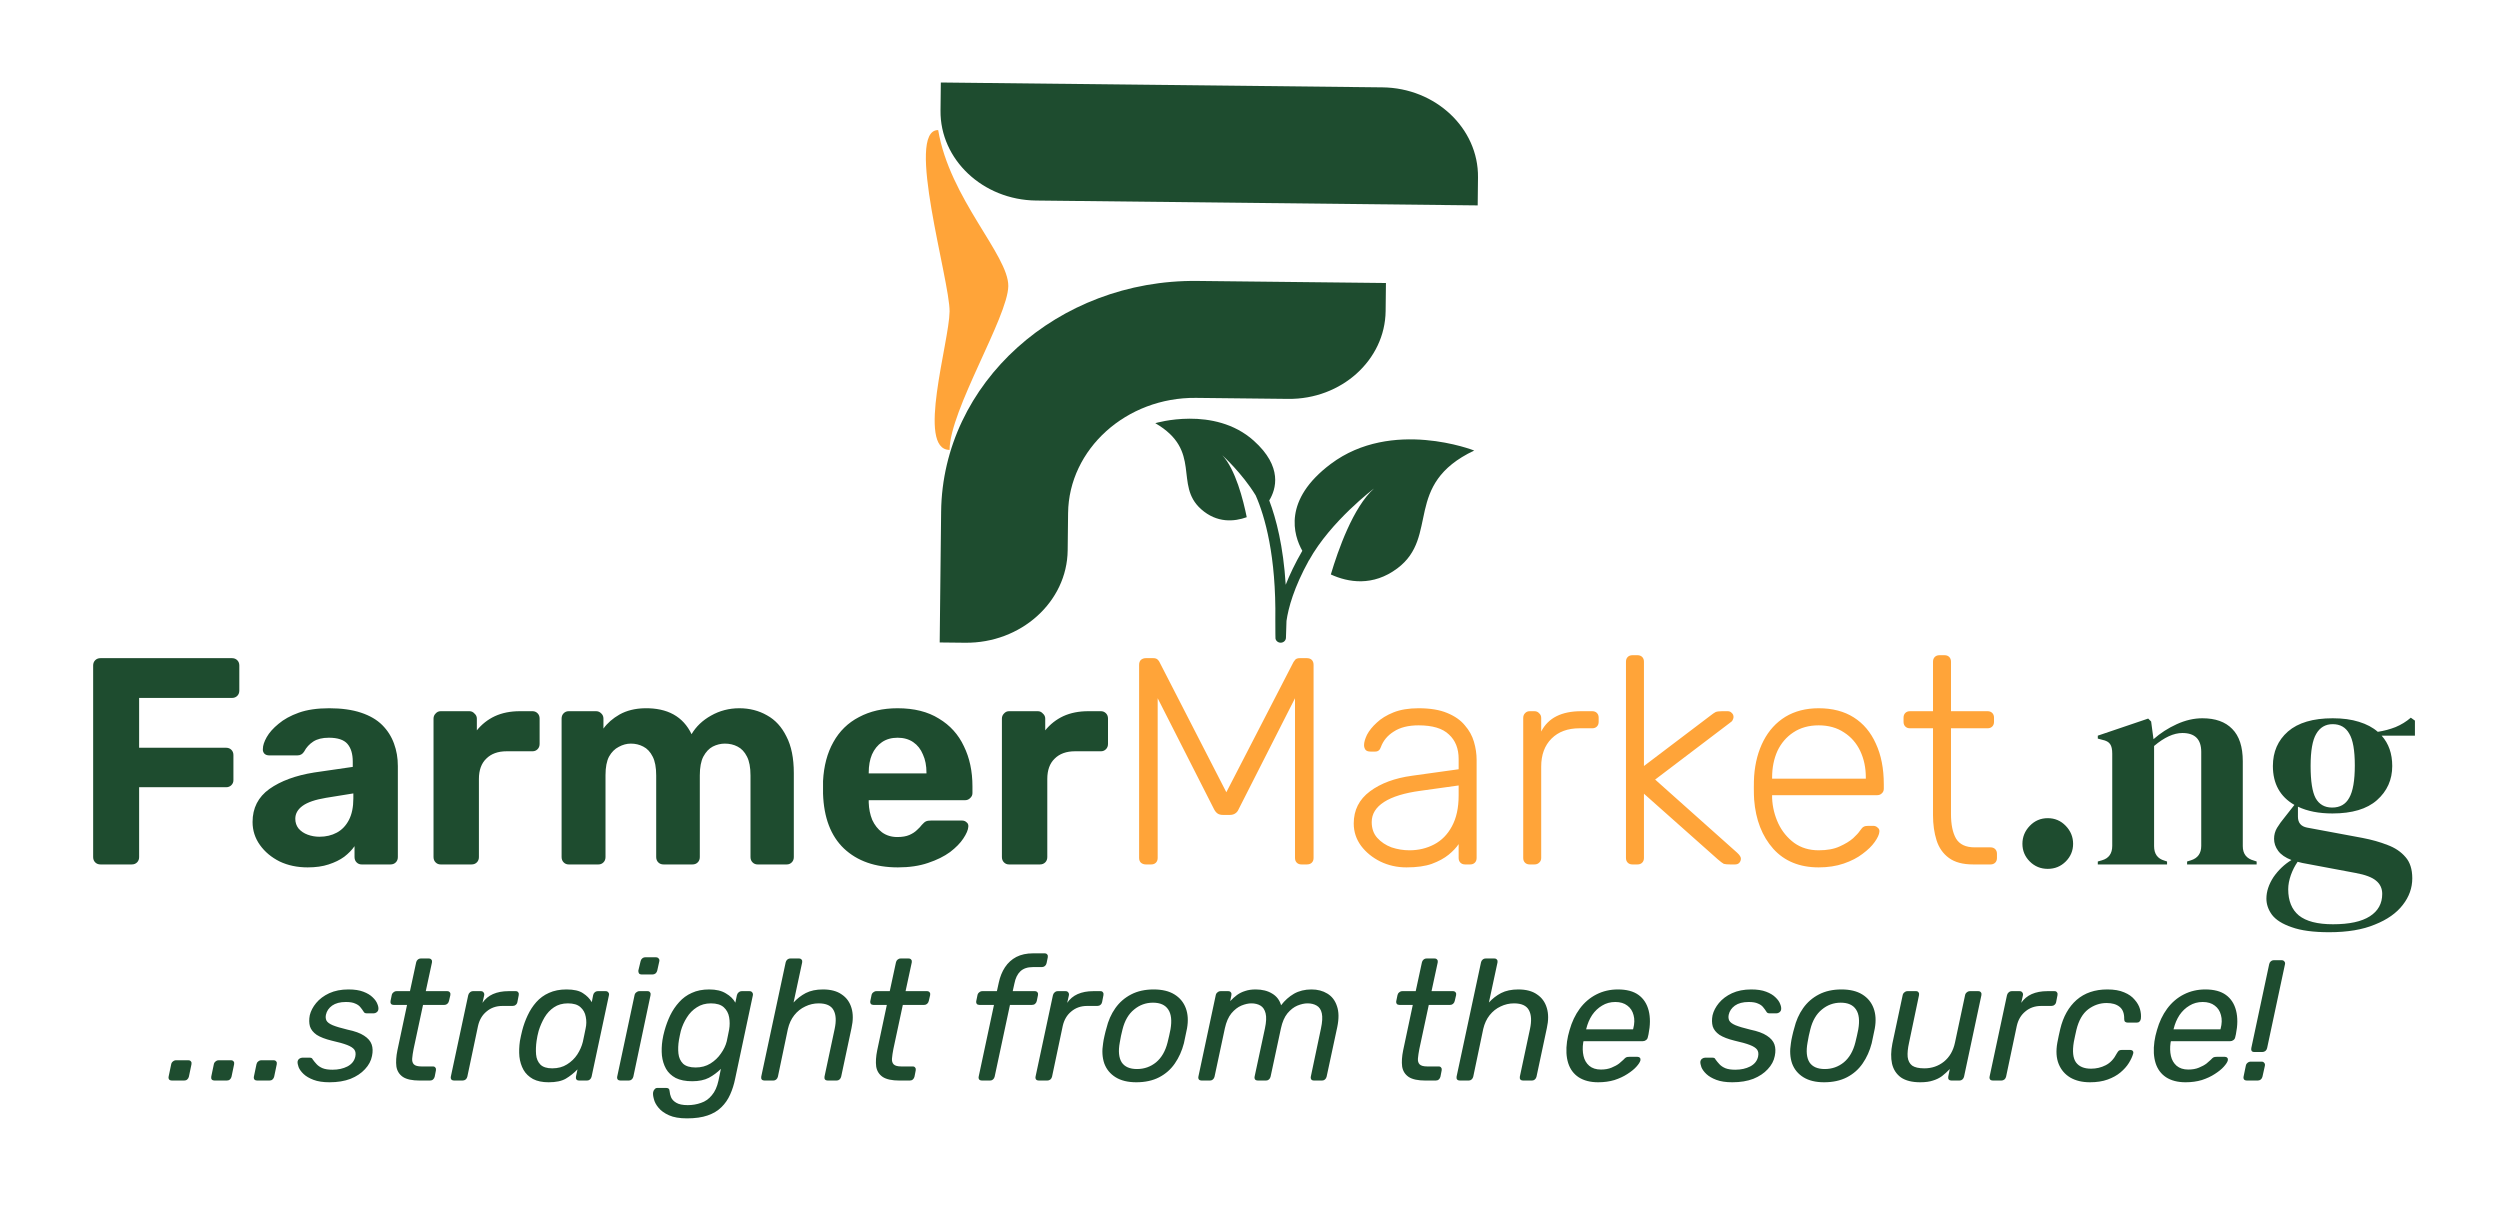
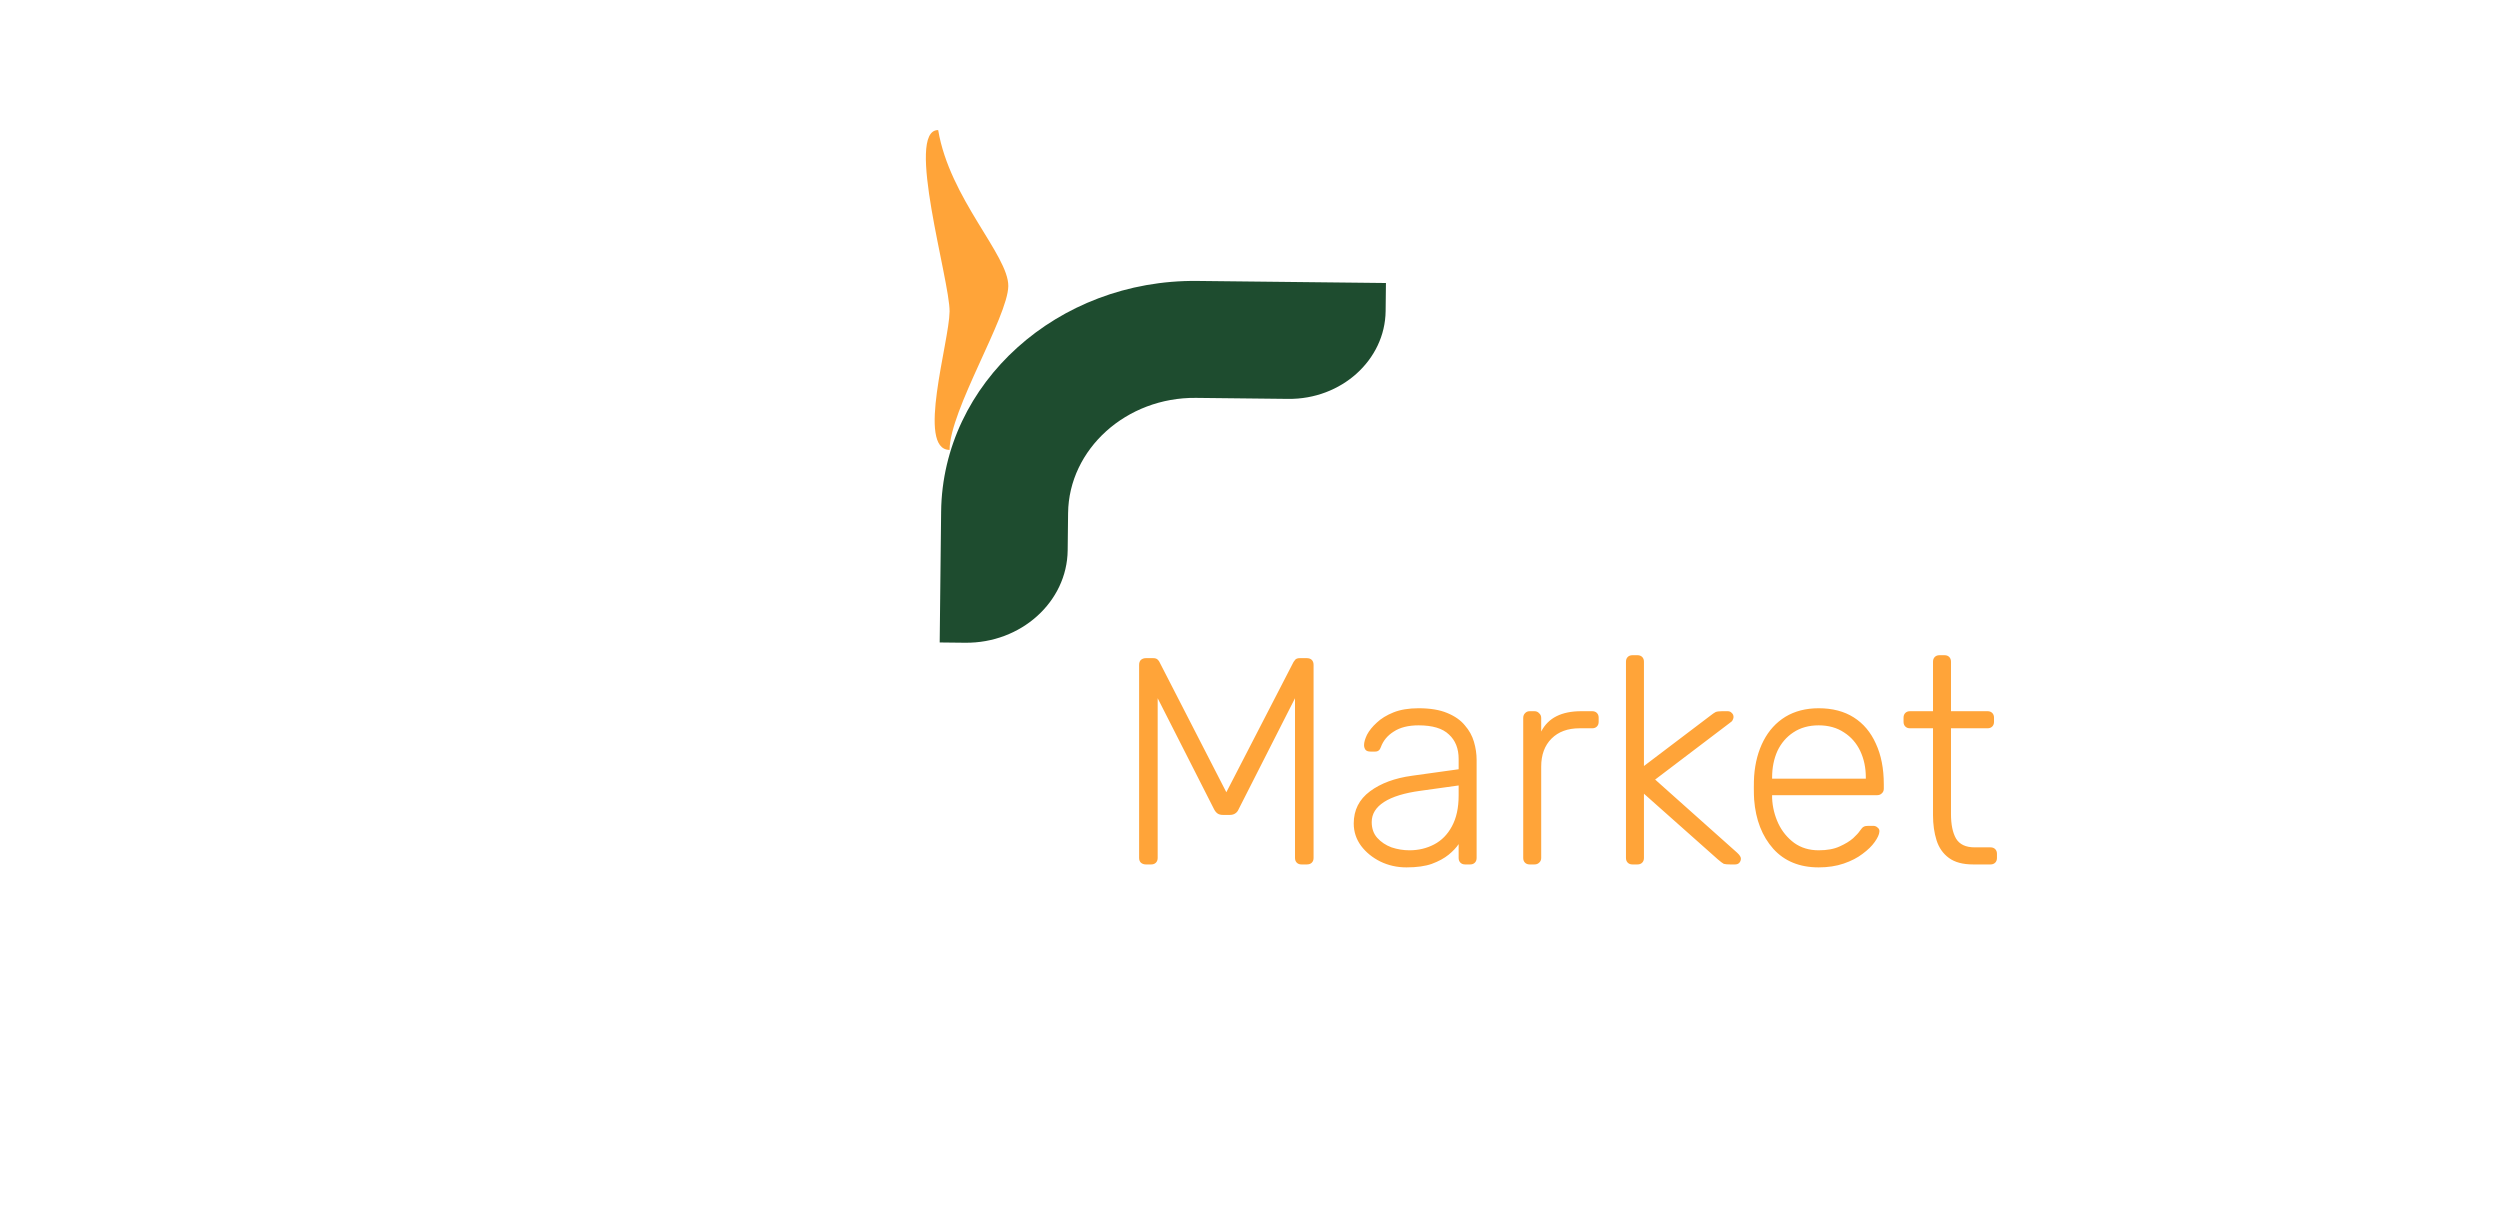
<svg xmlns="http://www.w3.org/2000/svg" width="509" height="246" viewBox="0 0 509 246" fill="none">
  <path d="M193.335 91.606C193.335 83.577 205.22 64.504 205.289 58.242C205.358 51.98 193.335 40.4 191.015 26.483C184.21 26.409 193.404 57.148 193.335 63.416C193.266 69.684 186.536 91.531 193.335 91.606Z" fill="#FFA439" />
  <path d="M282.114 63.334L282.177 57.621L243.762 57.199C229.555 57.042 216.582 62.244 207.136 70.755C197.69 79.265 191.758 91.098 191.614 104.184L191.321 130.805L196.492 130.862C207.884 130.988 217.264 122.531 217.379 112.043L217.463 104.469C217.534 97.953 220.507 92.049 225.226 87.79C229.952 83.532 236.426 80.931 243.5 81.009L262.268 81.215C273.089 81.335 282.004 73.301 282.114 63.334Z" fill="#1E4C2F" />
-   <path d="M191.552 16.797L191.489 22.515C191.379 32.483 200.116 40.71 210.937 40.829L300.858 41.819L300.921 36.1C301.031 26.139 292.294 17.905 281.473 17.786L191.552 16.797Z" fill="#1E4C2F" />
-   <path d="M270.952 94.451C261.145 101.805 263.355 108.938 265.151 112.141C263.67 114.707 262.573 117.019 261.77 119.057C261.281 111.196 259.83 105.617 258.417 101.894C259.807 99.611 261.207 95.038 255.257 89.719C247.225 82.54 235.218 86.158 235.218 86.158C244.889 91.788 238.958 98.675 244.534 103.658C247.761 106.543 251.298 106.215 253.835 105.302C253.131 101.808 251.551 95.545 248.858 92.688C248.858 92.688 252.867 96.296 255.657 100.862C257.538 105.116 259.847 113.205 259.657 126.299C259.673 128.725 259.665 129.873 259.687 129.998C259.774 130.494 260.224 130.854 260.744 130.854C260.767 130.854 260.789 130.854 260.81 130.852C261.359 130.821 261.794 130.4 261.818 129.875C261.875 128.686 261.912 127.535 261.93 126.419C262.306 123.8 263.424 119.63 266.51 114.056C266.516 114.062 266.517 114.064 266.524 114.07C270.917 106.117 279.741 99.468 279.741 99.468C275.506 103.244 272.424 112.038 270.958 116.962C274.478 118.573 279.505 119.463 284.509 115.712C293.154 109.23 285.55 98.65 300.151 91.728C300.149 91.729 283.407 85.113 270.952 94.451Z" fill="#1E4C2F" />
-   <path d="M20.465 176C20.025 176 19.665 175.86 19.385 175.58C19.105 175.3 18.965 174.94 18.965 174.5L18.965 135.5C18.965 135.06 19.105 134.7 19.385 134.42C19.665 134.14 20.025 134 20.465 134H47.225C47.665 134 48.025 134.14 48.305 134.42C48.585 134.7 48.725 135.06 48.725 135.5V140.6C48.725 141.04 48.585 141.4 48.305 141.68C48.025 141.96 47.665 142.1 47.225 142.1H28.325L28.325 152.24H46.025C46.465 152.24 46.825 152.38 47.105 152.66C47.385 152.94 47.525 153.3 47.525 153.74V158.84C47.525 159.24 47.385 159.58 47.105 159.86C46.825 160.14 46.465 160.28 46.025 160.28H28.325V174.5C28.325 174.94 28.185 175.3 27.905 175.58C27.625 175.86 27.265 176 26.825 176H20.465ZM62.642 176.6C60.522 176.6 58.622 176.2 56.942 175.4C55.262 174.56 53.922 173.44 52.922 172.04C51.922 170.64 51.422 169.08 51.422 167.36C51.422 164.52 52.562 162.28 54.842 160.64C57.162 159 60.202 157.88 63.962 157.28L71.822 156.14V155.06C71.822 153.5 71.462 152.3 70.742 151.46C70.022 150.62 68.762 150.2 66.962 150.2C65.642 150.2 64.582 150.46 63.782 150.98C62.982 151.5 62.362 152.18 61.922 153.02C61.602 153.54 61.142 153.8 60.542 153.8H54.842C54.402 153.8 54.062 153.68 53.822 153.44C53.582 153.16 53.482 152.84 53.522 152.48C53.522 151.8 53.782 151 54.302 150.08C54.822 149.16 55.622 148.26 56.702 147.38C57.782 146.46 59.162 145.7 60.842 145.1C62.522 144.5 64.582 144.2 67.022 144.2C69.542 144.2 71.702 144.5 73.502 145.1C75.302 145.7 76.742 146.54 77.822 147.62C78.902 148.7 79.702 149.96 80.222 151.4C80.742 152.8 81.002 154.32 81.002 155.96V174.5C81.002 174.94 80.862 175.3 80.582 175.58C80.302 175.86 79.942 176 79.502 176H73.622C73.222 176 72.882 175.86 72.602 175.58C72.322 175.3 72.182 174.94 72.182 174.5V172.28C71.662 173.04 70.962 173.76 70.082 174.44C69.202 175.08 68.142 175.6 66.902 176C65.702 176.4 64.282 176.6 62.642 176.6ZM65.042 170.36C66.362 170.36 67.542 170.08 68.582 169.52C69.622 168.96 70.442 168.1 71.042 166.94C71.642 165.78 71.942 164.32 71.942 162.56V161.54L66.362 162.44C64.202 162.8 62.622 163.34 61.622 164.06C60.622 164.78 60.122 165.66 60.122 166.7C60.122 167.46 60.342 168.12 60.782 168.68C61.262 169.24 61.882 169.66 62.642 169.94C63.402 170.22 64.202 170.36 65.042 170.36ZM89.706 176C89.306 176 88.966 175.86 88.686 175.58C88.406 175.3 88.266 174.94 88.266 174.5V146.3C88.266 145.9 88.406 145.56 88.686 145.28C88.966 144.96 89.306 144.8 89.706 144.8H95.586C95.986 144.8 96.326 144.96 96.606 145.28C96.926 145.56 97.086 145.9 97.086 146.3V148.7C98.086 147.46 99.306 146.5 100.746 145.82C102.226 145.14 103.926 144.8 105.846 144.8H108.426C108.826 144.8 109.166 144.94 109.446 145.22C109.726 145.5 109.866 145.86 109.866 146.3V151.46C109.866 151.9 109.726 152.26 109.446 152.54C109.166 152.82 108.826 152.96 108.426 152.96H103.146C101.386 152.96 100.006 153.46 99.006 154.46C98.006 155.42 97.506 156.8 97.506 158.6V174.5C97.506 174.94 97.366 175.3 97.086 175.58C96.806 175.86 96.446 176 96.006 176H89.706ZM115.781 176C115.381 176 115.041 175.86 114.761 175.58C114.481 175.3 114.341 174.94 114.341 174.5V146.3C114.341 145.86 114.481 145.5 114.761 145.22C115.041 144.94 115.381 144.8 115.781 144.8H121.361C121.761 144.8 122.101 144.94 122.381 145.22C122.701 145.5 122.861 145.86 122.861 146.3V148.34C123.661 147.22 124.761 146.26 126.161 145.46C127.601 144.66 129.301 144.24 131.261 144.2C135.901 144.12 139.081 145.88 140.801 149.48C141.721 147.92 143.041 146.66 144.761 145.7C146.521 144.7 148.441 144.2 150.521 144.2C152.601 144.2 154.481 144.68 156.161 145.64C157.841 146.56 159.161 148 160.121 149.96C161.121 151.88 161.621 154.36 161.621 157.4V174.5C161.621 174.94 161.481 175.3 161.201 175.58C160.921 175.86 160.581 176 160.181 176H154.241C153.841 176 153.501 175.86 153.221 175.58C152.941 175.3 152.801 174.94 152.801 174.5V157.88C152.801 156.24 152.561 154.96 152.081 154.04C151.601 153.08 150.961 152.4 150.161 152C149.401 151.6 148.541 151.4 147.581 151.4C146.741 151.4 145.921 151.6 145.121 152C144.361 152.4 143.721 153.08 143.201 154.04C142.721 154.96 142.481 156.24 142.481 157.88V174.5C142.481 174.94 142.341 175.3 142.061 175.58C141.781 175.86 141.421 176 140.981 176H135.101C134.661 176 134.301 175.86 134.021 175.58C133.741 175.3 133.601 174.94 133.601 174.5V157.88C133.601 156.24 133.361 154.96 132.881 154.04C132.401 153.08 131.761 152.4 130.961 152C130.201 151.6 129.361 151.4 128.441 151.4C127.601 151.4 126.781 151.62 125.981 152.06C125.181 152.46 124.521 153.12 124.001 154.04C123.521 154.96 123.281 156.22 123.281 157.82V174.5C123.281 174.94 123.141 175.3 122.861 175.58C122.581 175.86 122.241 176 121.841 176H115.781ZM182.811 176.6C178.211 176.6 174.551 175.32 171.831 172.76C169.151 170.2 167.731 166.48 167.571 161.6C167.571 161.28 167.571 160.86 167.571 160.34C167.571 159.78 167.571 159.34 167.571 159.02C167.731 155.94 168.431 153.3 169.671 151.1C170.911 148.86 172.651 147.16 174.891 146C177.131 144.8 179.751 144.2 182.751 144.2C186.111 144.2 188.911 144.9 191.151 146.3C193.431 147.66 195.131 149.54 196.251 151.94C197.411 154.3 197.991 157.02 197.991 160.1V161.48C197.991 161.88 197.831 162.22 197.511 162.5C197.231 162.78 196.891 162.92 196.491 162.92H176.871C176.871 162.96 176.871 163.04 176.871 163.16C176.871 163.24 176.871 163.32 176.871 163.4C176.911 164.68 177.151 165.86 177.591 166.94C178.071 167.98 178.731 168.82 179.571 169.46C180.451 170.1 181.491 170.42 182.691 170.42C183.691 170.42 184.511 170.28 185.151 170C185.791 169.72 186.311 169.38 186.711 168.98C187.151 168.58 187.471 168.24 187.671 167.96C188.031 167.56 188.311 167.32 188.511 167.24C188.751 167.12 189.111 167.06 189.591 167.06H195.831C196.231 167.06 196.551 167.18 196.791 167.42C197.071 167.62 197.191 167.92 197.151 168.32C197.111 168.96 196.771 169.76 196.131 170.72C195.531 171.64 194.631 172.56 193.431 173.48C192.231 174.36 190.731 175.1 188.931 175.7C187.171 176.3 185.131 176.6 182.811 176.6ZM176.871 157.46H188.631V157.34C188.631 155.9 188.391 154.66 187.911 153.62C187.471 152.54 186.811 151.7 185.931 151.1C185.051 150.5 183.991 150.2 182.751 150.2C181.511 150.2 180.451 150.5 179.571 151.1C178.691 151.7 178.011 152.54 177.531 153.62C177.091 154.66 176.871 155.9 176.871 157.34V157.46ZM205.429 176C205.029 176 204.689 175.86 204.409 175.58C204.129 175.3 203.989 174.94 203.989 174.5V146.3C203.989 145.9 204.129 145.56 204.409 145.28C204.689 144.96 205.029 144.8 205.429 144.8H211.309C211.709 144.8 212.049 144.96 212.329 145.28C212.649 145.56 212.809 145.9 212.809 146.3V148.7C213.809 147.46 215.029 146.5 216.469 145.82C217.949 145.14 219.649 144.8 221.569 144.8H224.149C224.549 144.8 224.889 144.94 225.169 145.22C225.449 145.5 225.589 145.86 225.589 146.3V151.46C225.589 151.9 225.449 152.26 225.169 152.54C224.889 152.82 224.549 152.96 224.149 152.96H218.869C217.109 152.96 215.729 153.46 214.729 154.46C213.729 155.42 213.229 156.8 213.229 158.6V174.5C213.229 174.94 213.089 175.3 212.809 175.58C212.529 175.86 212.169 176 211.729 176H205.429ZM416.924 176.9C415.484 176.9 414.264 176.4 413.264 175.4C412.264 174.4 411.764 173.2 411.764 171.8C411.764 170.4 412.264 169.18 413.264 168.14C414.264 167.1 415.484 166.58 416.924 166.58C418.364 166.58 419.584 167.1 420.584 168.14C421.584 169.18 422.084 170.4 422.084 171.8C422.084 173.2 421.584 174.4 420.584 175.4C419.584 176.4 418.364 176.9 416.924 176.9ZM427.112 176V175.4L427.952 175.16C429.352 174.76 430.052 173.78 430.052 172.22V153.44C430.052 152.56 429.912 151.92 429.632 151.52C429.352 151.08 428.812 150.78 428.012 150.62L427.112 150.38V149.78L437.372 146.3L437.972 146.9L438.452 150.5C439.852 149.26 441.432 148.24 443.192 147.44C444.952 146.64 446.692 146.24 448.412 146.24C451.052 146.24 453.072 146.96 454.472 148.4C455.912 149.84 456.632 152.04 456.632 155V172.28C456.632 173.84 457.392 174.82 458.912 175.22L459.452 175.4V176H445.292V175.4L446.072 175.16C447.472 174.72 448.172 173.74 448.172 172.22V153.08C448.172 150.52 446.892 149.24 444.332 149.24C442.572 149.24 440.652 150.12 438.572 151.88V172.28C438.572 173.84 439.272 174.82 440.672 175.22L441.212 175.4V176H427.112ZM474.88 165.62C472.12 165.62 469.78 165.16 467.86 164.24V166.28C467.86 167.52 468.48 168.26 469.72 168.5L481 170.6C482.88 170.96 484.58 171.44 486.1 172.04C487.62 172.6 488.84 173.42 489.76 174.5C490.68 175.54 491.14 176.98 491.14 178.82C491.14 180.78 490.5 182.58 489.22 184.22C487.94 185.9 486.04 187.24 483.52 188.24C481.04 189.28 477.94 189.8 474.22 189.8C471.02 189.8 468.48 189.46 466.6 188.78C464.72 188.14 463.38 187.3 462.58 186.26C461.82 185.22 461.44 184.12 461.44 182.96C461.44 181.52 461.92 180.06 462.88 178.58C463.88 177.14 465.1 175.98 466.54 175.1C465.3 174.62 464.4 174 463.84 173.24C463.28 172.48 463 171.66 463 170.78C463 169.98 463.2 169.24 463.6 168.56C464.04 167.84 464.56 167.12 465.16 166.4L467.14 163.88C464.22 162.2 462.76 159.56 462.76 155.96C462.76 153.08 463.78 150.74 465.82 148.94C467.9 147.14 470.94 146.24 474.94 146.24C476.98 146.24 478.76 146.48 480.28 146.96C481.84 147.44 483.12 148.12 484.12 149C485.4 148.8 486.6 148.48 487.72 148.04C488.88 147.56 489.92 146.92 490.84 146.12L491.68 146.72V149.78H484.9C486.34 151.38 487.06 153.44 487.06 155.96C487.06 158.76 486.02 161.08 483.94 162.92C481.9 164.72 478.88 165.62 474.88 165.62ZM474.82 164.42C476.42 164.42 477.58 163.76 478.3 162.44C479.06 161.12 479.44 158.92 479.44 155.84C479.44 152.76 479.06 150.6 478.3 149.36C477.58 148.08 476.46 147.44 474.94 147.44C473.46 147.44 472.34 148.1 471.58 149.42C470.82 150.7 470.44 152.88 470.44 155.96C470.44 159.04 470.78 161.22 471.46 162.5C472.18 163.78 473.3 164.42 474.82 164.42ZM465.88 181.04C465.88 183.4 466.6 185.18 468.04 186.38C469.52 187.58 471.84 188.18 475 188.18C478.32 188.18 480.82 187.64 482.5 186.56C484.18 185.48 485.02 183.96 485.02 182C485.02 180.88 484.6 179.98 483.76 179.3C482.96 178.62 481.58 178.1 479.62 177.74L468.76 175.7C468.44 175.62 468.12 175.54 467.8 175.46C467.24 176.26 466.78 177.16 466.42 178.16C466.06 179.2 465.88 180.16 465.88 181.04Z" fill="#1E4C2F" />
  <path d="M233.303 176C232.903 176 232.563 175.88 232.283 175.64C232.043 175.4 231.923 175.08 231.923 174.68V135.38C231.923 134.94 232.043 134.6 232.283 134.36C232.563 134.12 232.903 134 233.303 134H234.803C235.203 134 235.503 134.1 235.703 134.3C235.903 134.5 236.023 134.66 236.063 134.78L249.683 161.3L263.363 134.78C263.443 134.66 263.563 134.5 263.723 134.3C263.923 134.1 264.223 134 264.623 134H266.063C266.503 134 266.843 134.12 267.083 134.36C267.323 134.6 267.443 134.94 267.443 135.38V174.68C267.443 175.08 267.323 175.4 267.083 175.64C266.843 175.88 266.503 176 266.063 176H264.983C264.583 176 264.263 175.88 264.023 175.64C263.783 175.4 263.663 175.08 263.663 174.68V142.16L252.203 164.72C252.043 165.12 251.803 165.42 251.483 165.62C251.203 165.82 250.823 165.92 250.343 165.92H249.023C248.543 165.92 248.163 165.82 247.883 165.62C247.603 165.42 247.363 165.12 247.163 164.72L235.703 142.16V174.68C235.703 175.08 235.583 175.4 235.343 175.64C235.103 175.88 234.783 176 234.383 176H233.303ZM286.36 176.6C284.44 176.6 282.66 176.2 281.02 175.4C279.42 174.6 278.12 173.54 277.12 172.22C276.12 170.86 275.62 169.34 275.62 167.66C275.62 164.94 276.72 162.76 278.92 161.12C281.12 159.48 283.98 158.42 287.5 157.94L296.98 156.62V154.52C296.98 152.4 296.32 150.74 295 149.54C293.72 148.3 291.66 147.68 288.82 147.68C286.74 147.68 285.06 148.1 283.78 148.94C282.5 149.74 281.62 150.8 281.14 152.12C280.94 152.72 280.56 153.02 280 153.02H279.04C278.56 153.02 278.22 152.9 278.02 152.66C277.82 152.38 277.72 152.06 277.72 151.7C277.72 151.14 277.92 150.44 278.32 149.6C278.76 148.76 279.42 147.94 280.3 147.14C281.18 146.3 282.32 145.6 283.72 145.04C285.12 144.48 286.82 144.2 288.82 144.2C291.18 144.2 293.12 144.52 294.64 145.16C296.2 145.8 297.4 146.64 298.24 147.68C299.12 148.68 299.74 149.8 300.1 151.04C300.46 152.28 300.64 153.5 300.64 154.7V174.68C300.64 175.08 300.52 175.4 300.28 175.64C300.04 175.88 299.72 176 299.32 176H298.3C297.9 176 297.58 175.88 297.34 175.64C297.1 175.4 296.98 175.08 296.98 174.68V171.86C296.5 172.58 295.82 173.3 294.94 174.02C294.06 174.74 292.92 175.36 291.52 175.88C290.16 176.36 288.44 176.6 286.36 176.6ZM286.96 173.12C288.8 173.12 290.48 172.72 292 171.92C293.52 171.12 294.72 169.9 295.6 168.26C296.52 166.58 296.98 164.48 296.98 161.96V159.92L289.24 161C285.96 161.44 283.48 162.2 281.8 163.28C280.12 164.36 279.28 165.72 279.28 167.36C279.28 168.68 279.66 169.76 280.42 170.6C281.18 171.44 282.14 172.08 283.3 172.52C284.5 172.92 285.72 173.12 286.96 173.12ZM311.448 176C311.048 176 310.728 175.88 310.488 175.64C310.248 175.4 310.128 175.08 310.128 174.68V146.18C310.128 145.78 310.248 145.46 310.488 145.22C310.728 144.94 311.048 144.8 311.448 144.8H312.408C312.808 144.8 313.128 144.94 313.368 145.22C313.648 145.46 313.788 145.78 313.788 146.18V148.94C314.508 147.54 315.548 146.5 316.908 145.82C318.268 145.14 319.948 144.8 321.948 144.8H324.168C324.568 144.8 324.888 144.92 325.128 145.16C325.368 145.4 325.488 145.72 325.488 146.12V146.96C325.488 147.36 325.368 147.68 325.128 147.92C324.888 148.16 324.568 148.28 324.168 148.28H321.588C319.188 148.28 317.288 148.98 315.888 150.38C314.488 151.78 313.788 153.68 313.788 156.08V174.68C313.788 175.08 313.648 175.4 313.368 175.64C313.128 175.88 312.808 176 312.408 176H311.448ZM332.367 176C331.967 176 331.647 175.88 331.407 175.64C331.167 175.4 331.047 175.08 331.047 174.68V134.72C331.047 134.32 331.167 134 331.407 133.76C331.647 133.52 331.967 133.4 332.367 133.4H333.387C333.787 133.4 334.107 133.52 334.347 133.76C334.587 134 334.707 134.32 334.707 134.72V155.96L348.087 145.82C348.647 145.38 349.047 145.1 349.287 144.98C349.567 144.86 350.007 144.8 350.607 144.8H351.747C352.107 144.8 352.387 144.92 352.587 145.16C352.827 145.36 352.947 145.64 352.947 146C352.947 146.16 352.887 146.36 352.767 146.6C352.687 146.8 352.487 147 352.167 147.2L336.987 158.72L353.667 173.6C354.187 174.08 354.447 174.48 354.447 174.8C354.447 175.16 354.327 175.46 354.087 175.7C353.887 175.9 353.607 176 353.247 176H352.287C351.687 176 351.247 175.96 350.967 175.88C350.727 175.76 350.327 175.46 349.767 174.98L334.707 161.6V174.68C334.707 175.08 334.587 175.4 334.347 175.64C334.107 175.88 333.787 176 333.387 176H332.367ZM370.282 176.6C366.402 176.6 363.322 175.34 361.042 172.82C358.762 170.26 357.462 166.92 357.142 162.8C357.102 162.2 357.082 161.4 357.082 160.4C357.082 159.4 357.102 158.6 357.142 158C357.342 155.28 357.982 152.88 359.062 150.8C360.142 148.72 361.622 147.1 363.502 145.94C365.422 144.78 367.682 144.2 370.282 144.2C373.082 144.2 375.462 144.82 377.422 146.06C379.382 147.3 380.882 149.08 381.922 151.4C383.002 153.72 383.542 156.48 383.542 159.68V160.58C383.542 160.98 383.402 161.3 383.122 161.54C382.882 161.78 382.562 161.9 382.162 161.9H360.802C360.802 161.9 360.802 161.98 360.802 162.14C360.802 162.3 360.802 162.42 360.802 162.5C360.882 164.3 361.302 166.02 362.062 167.66C362.822 169.26 363.902 170.58 365.302 171.62C366.702 172.62 368.362 173.12 370.282 173.12C372.002 173.12 373.422 172.86 374.542 172.34C375.702 171.82 376.622 171.26 377.302 170.66C377.982 170.02 378.422 169.54 378.622 169.22C378.982 168.7 379.262 168.4 379.462 168.32C379.662 168.2 379.982 168.14 380.422 168.14H381.382C381.742 168.14 382.042 168.26 382.282 168.5C382.562 168.7 382.682 168.98 382.642 169.34C382.602 169.9 382.282 170.6 381.682 171.44C381.122 172.24 380.302 173.04 379.222 173.84C378.182 174.64 376.902 175.3 375.382 175.82C373.862 176.34 372.162 176.6 370.282 176.6ZM360.802 158.54H379.882V158.3C379.882 156.3 379.502 154.5 378.742 152.9C377.982 151.3 376.882 150.04 375.442 149.12C374.002 148.16 372.282 147.68 370.282 147.68C368.282 147.68 366.562 148.16 365.122 149.12C363.722 150.04 362.642 151.3 361.882 152.9C361.162 154.5 360.802 156.3 360.802 158.3V158.54ZM401.721 176C399.641 176 398.001 175.56 396.801 174.68C395.601 173.8 394.761 172.6 394.281 171.08C393.801 169.56 393.561 167.86 393.561 165.98V148.28H388.881C388.481 148.28 388.161 148.16 387.921 147.92C387.681 147.68 387.561 147.36 387.561 146.96V146.12C387.561 145.72 387.681 145.4 387.921 145.16C388.161 144.92 388.481 144.8 388.881 144.8H393.561V134.72C393.561 134.32 393.681 134 393.921 133.76C394.161 133.52 394.481 133.4 394.881 133.4H395.901C396.301 133.4 396.621 133.52 396.861 133.76C397.101 134 397.221 134.32 397.221 134.72V144.8H404.661C405.061 144.8 405.381 144.92 405.621 145.16C405.861 145.4 405.981 145.72 405.981 146.12V146.96C405.981 147.36 405.861 147.68 405.621 147.92C405.381 148.16 405.061 148.28 404.661 148.28H397.221V165.74C397.221 167.86 397.561 169.52 398.241 170.72C398.961 171.92 400.221 172.52 402.021 172.52H405.261C405.661 172.52 405.981 172.64 406.221 172.88C406.461 173.12 406.581 173.44 406.581 173.84V174.68C406.581 175.08 406.461 175.4 406.221 175.64C405.981 175.88 405.661 176 405.261 176H401.721Z" fill="#FFA439" />
-   <path d="M34.996 220C34.763 220 34.576 219.93 34.436 219.79C34.319 219.627 34.284 219.428 34.331 219.195L34.856 216.675C34.903 216.442 35.019 216.255 35.206 216.115C35.392 215.952 35.602 215.87 35.836 215.87H38.356C38.589 215.87 38.764 215.952 38.881 216.115C38.998 216.255 39.032 216.442 38.986 216.675L38.461 219.195C38.414 219.428 38.297 219.627 38.111 219.79C37.947 219.93 37.737 220 37.481 220H34.996ZM43.677 220C43.444 220 43.257 219.93 43.117 219.79C43.001 219.627 42.966 219.428 43.012 219.195L43.537 216.675C43.584 216.442 43.701 216.255 43.887 216.115C44.074 215.952 44.284 215.87 44.517 215.87H47.037C47.271 215.87 47.446 215.952 47.562 216.115C47.679 216.255 47.714 216.442 47.667 216.675L47.142 219.195C47.096 219.428 46.979 219.627 46.792 219.79C46.629 219.93 46.419 220 46.162 220H43.677ZM52.359 220C52.126 220 51.939 219.93 51.799 219.79C51.682 219.627 51.647 219.428 51.694 219.195L52.219 216.675C52.266 216.442 52.382 216.255 52.569 216.115C52.756 215.952 52.966 215.87 53.199 215.87H55.719C55.952 215.87 56.127 215.952 56.244 216.115C56.361 216.255 56.396 216.442 56.349 216.675L55.824 219.195C55.777 219.428 55.661 219.627 55.474 219.79C55.311 219.93 55.101 220 54.844 220H52.359ZM67.096 220.35C65.789 220.35 64.704 220.187 63.841 219.86C62.977 219.533 62.301 219.137 61.811 218.67C61.321 218.203 60.982 217.737 60.796 217.27C60.632 216.803 60.562 216.43 60.586 216.15C60.632 215.893 60.749 215.695 60.936 215.555C61.146 215.415 61.344 215.345 61.531 215.345H63.106C63.222 215.345 63.327 215.368 63.421 215.415C63.514 215.438 63.596 215.532 63.666 215.695C63.899 216.022 64.167 216.348 64.471 216.675C64.774 217.002 65.171 217.27 65.661 217.48C66.174 217.69 66.851 217.795 67.691 217.795C68.857 217.795 69.872 217.573 70.736 217.13C71.622 216.663 72.159 215.987 72.346 215.1C72.462 214.517 72.392 214.05 72.136 213.7C71.879 213.35 71.389 213.035 70.666 212.755C69.942 212.475 68.904 212.183 67.551 211.88C66.221 211.553 65.194 211.157 64.471 210.69C63.771 210.2 63.316 209.628 63.106 208.975C62.919 208.298 62.907 207.54 63.071 206.7C63.281 205.837 63.712 205.008 64.366 204.215C65.042 203.398 65.929 202.733 67.026 202.22C68.146 201.707 69.452 201.45 70.946 201.45C72.159 201.45 73.162 201.602 73.956 201.905C74.772 202.208 75.414 202.593 75.881 203.06C76.347 203.503 76.662 203.947 76.826 204.39C77.012 204.833 77.082 205.207 77.036 205.51C77.012 205.743 76.896 205.942 76.686 206.105C76.499 206.245 76.301 206.315 76.091 206.315H74.656C74.492 206.315 74.352 206.28 74.236 206.21C74.142 206.14 74.072 206.058 74.026 205.965C73.839 205.662 73.617 205.358 73.361 205.055C73.127 204.752 72.777 204.507 72.311 204.32C71.867 204.11 71.237 204.005 70.421 204.005C69.254 204.005 68.321 204.25 67.621 204.74C66.944 205.23 66.524 205.848 66.361 206.595C66.267 207.038 66.302 207.435 66.466 207.785C66.652 208.135 67.072 208.45 67.726 208.73C68.402 209.01 69.417 209.313 70.771 209.64C72.241 209.943 73.361 210.352 74.131 210.865C74.924 211.378 75.437 211.973 75.671 212.65C75.904 213.327 75.927 214.108 75.741 214.995C75.554 215.975 75.076 216.873 74.306 217.69C73.559 218.507 72.579 219.16 71.366 219.65C70.152 220.117 68.729 220.35 67.096 220.35ZM85.463 220C83.923 220 82.78 219.755 82.033 219.265C81.287 218.752 80.843 218.04 80.703 217.13C80.587 216.197 80.657 215.1 80.913 213.84L82.873 204.6H80.143C79.91 204.6 79.735 204.53 79.618 204.39C79.502 204.227 79.467 204.028 79.513 203.795L79.758 202.605C79.805 202.372 79.922 202.185 80.108 202.045C80.295 201.882 80.505 201.8 80.738 201.8H83.468L84.728 195.955C84.775 195.722 84.88 195.535 85.043 195.395C85.23 195.232 85.44 195.15 85.673 195.15H87.318C87.552 195.15 87.727 195.232 87.843 195.395C87.96 195.535 87.995 195.722 87.948 195.955L86.688 201.8H91.063C91.297 201.8 91.472 201.882 91.588 202.045C91.705 202.185 91.74 202.372 91.693 202.605L91.413 203.795C91.367 204.028 91.25 204.227 91.063 204.39C90.9 204.53 90.702 204.6 90.468 204.6H86.128L84.203 213.595C84.063 214.318 83.97 214.948 83.923 215.485C83.877 216.022 83.993 216.43 84.273 216.71C84.553 216.99 85.078 217.13 85.848 217.13H88.158C88.392 217.13 88.555 217.212 88.648 217.375C88.765 217.515 88.8 217.702 88.753 217.935L88.508 219.195C88.462 219.428 88.345 219.627 88.158 219.79C87.995 219.93 87.785 220 87.528 220H85.463ZM92.456 220C92.223 220 92.036 219.93 91.896 219.79C91.779 219.627 91.744 219.428 91.791 219.195L95.326 202.64C95.373 202.407 95.489 202.208 95.676 202.045C95.863 201.882 96.073 201.8 96.306 201.8H97.916C98.149 201.8 98.324 201.882 98.441 202.045C98.581 202.208 98.628 202.407 98.581 202.64L98.231 204.18C98.768 203.387 99.479 202.792 100.366 202.395C101.276 201.998 102.326 201.8 103.516 201.8H105.021C105.254 201.8 105.418 201.882 105.511 202.045C105.628 202.185 105.663 202.372 105.616 202.605L105.336 204.04C105.289 204.273 105.173 204.46 104.986 204.6C104.823 204.74 104.613 204.81 104.356 204.81H102.291C101.031 204.81 99.958 205.183 99.071 205.93C98.184 206.653 97.601 207.645 97.321 208.905L95.151 219.195C95.104 219.428 94.988 219.627 94.801 219.79C94.614 219.93 94.404 220 94.171 220H92.456ZM111.7 220.35C110.417 220.35 109.355 220.128 108.515 219.685C107.675 219.218 107.034 218.6 106.59 217.83C106.147 217.037 105.867 216.138 105.75 215.135C105.657 214.132 105.692 213.07 105.855 211.95C105.925 211.577 105.995 211.227 106.065 210.9C106.135 210.573 106.217 210.223 106.31 209.85C106.59 208.753 106.964 207.715 107.43 206.735C107.897 205.732 108.48 204.833 109.18 204.04C109.904 203.223 110.767 202.593 111.77 202.15C112.797 201.683 113.987 201.45 115.34 201.45C116.834 201.45 117.954 201.707 118.7 202.22C119.47 202.71 120.065 203.317 120.485 204.04L120.765 202.605C120.812 202.372 120.917 202.185 121.08 202.045C121.267 201.882 121.489 201.8 121.745 201.8H123.32C123.554 201.8 123.729 201.882 123.845 202.045C123.985 202.185 124.032 202.372 123.985 202.605L120.45 219.195C120.404 219.428 120.287 219.627 120.1 219.79C119.937 219.93 119.739 220 119.505 220H117.895C117.662 220 117.487 219.93 117.37 219.79C117.254 219.627 117.219 219.428 117.265 219.195L117.58 217.725C116.857 218.472 116.064 219.102 115.2 219.615C114.36 220.105 113.194 220.35 111.7 220.35ZM112.435 217.515C113.602 217.515 114.605 217.247 115.445 216.71C116.309 216.173 117.009 215.497 117.545 214.68C118.082 213.84 118.455 212.988 118.665 212.125C118.759 211.752 118.852 211.308 118.945 210.795C119.062 210.258 119.155 209.803 119.225 209.43C119.412 208.613 119.424 207.808 119.26 207.015C119.12 206.222 118.759 205.568 118.175 205.055C117.615 204.542 116.764 204.285 115.62 204.285C114.524 204.285 113.579 204.553 112.785 205.09C112.015 205.603 111.374 206.292 110.86 207.155C110.37 207.995 109.974 208.905 109.67 209.885C109.577 210.235 109.495 210.573 109.425 210.9C109.355 211.227 109.297 211.565 109.25 211.915C109.11 212.895 109.075 213.817 109.145 214.68C109.215 215.52 109.507 216.208 110.02 216.745C110.534 217.258 111.339 217.515 112.435 217.515ZM126.328 220C126.095 220 125.908 219.93 125.768 219.79C125.651 219.627 125.616 219.428 125.663 219.195L129.198 202.605C129.245 202.372 129.361 202.185 129.548 202.045C129.735 201.882 129.945 201.8 130.178 201.8H131.858C132.091 201.8 132.255 201.882 132.348 202.045C132.465 202.185 132.5 202.372 132.453 202.605L128.953 219.195C128.906 219.428 128.79 219.627 128.603 219.79C128.44 219.93 128.241 220 128.008 220H126.328ZM130.633 198.405C130.4 198.405 130.225 198.335 130.108 198.195C129.991 198.032 129.945 197.833 129.968 197.6L130.423 195.71C130.47 195.477 130.575 195.29 130.738 195.15C130.925 194.987 131.135 194.905 131.368 194.905H133.538C133.795 194.905 133.981 194.987 134.098 195.15C134.238 195.29 134.285 195.477 134.238 195.71L133.818 197.6C133.771 197.833 133.655 198.032 133.468 198.195C133.281 198.335 133.071 198.405 132.838 198.405H130.633ZM139.879 227.7C138.362 227.7 137.137 227.49 136.204 227.07C135.27 226.65 134.559 226.137 134.069 225.53C133.579 224.947 133.264 224.352 133.124 223.745C132.96 223.162 132.914 222.695 132.984 222.345C133.03 222.112 133.135 221.913 133.299 221.75C133.439 221.587 133.614 221.505 133.824 221.505H135.644C135.854 221.505 136.017 221.552 136.134 221.645C136.25 221.738 136.32 221.937 136.344 222.24C136.367 222.59 136.46 222.975 136.624 223.395C136.81 223.838 137.16 224.212 137.674 224.515C138.21 224.842 138.992 225.005 140.019 225.005C140.975 225.005 141.874 224.853 142.714 224.55C143.577 224.27 144.312 223.757 144.919 223.01C145.549 222.287 146.004 221.283 146.284 220L146.774 217.62C146.05 218.343 145.234 218.95 144.324 219.44C143.414 219.907 142.282 220.14 140.929 220.14C139.575 220.14 138.455 219.918 137.569 219.475C136.705 219.008 136.052 218.39 135.609 217.62C135.165 216.827 134.885 215.928 134.769 214.925C134.675 213.922 134.71 212.872 134.874 211.775C134.92 211.425 134.979 211.11 135.049 210.83C135.119 210.527 135.2 210.2 135.294 209.85C135.597 208.753 135.982 207.715 136.449 206.735C136.939 205.732 137.545 204.833 138.269 204.04C138.992 203.223 139.855 202.593 140.859 202.15C141.862 201.683 143.04 201.45 144.394 201.45C145.794 201.45 146.925 201.718 147.789 202.255C148.675 202.768 149.317 203.398 149.714 204.145L150.029 202.64C150.075 202.407 150.192 202.208 150.379 202.045C150.565 201.882 150.787 201.8 151.044 201.8H152.619C152.852 201.8 153.027 201.882 153.144 202.045C153.284 202.208 153.33 202.407 153.284 202.64L149.679 219.615C149.445 220.782 149.107 221.855 148.664 222.835C148.22 223.838 147.625 224.702 146.879 225.425C146.155 226.148 145.222 226.708 144.079 227.105C142.935 227.502 141.535 227.7 139.879 227.7ZM141.629 217.34C142.772 217.34 143.775 217.072 144.639 216.535C145.502 215.998 146.214 215.322 146.774 214.505C147.357 213.688 147.754 212.86 147.964 212.02C148.034 211.693 148.115 211.297 148.209 210.83C148.325 210.34 148.407 209.932 148.454 209.605C148.594 208.765 148.594 207.937 148.454 207.12C148.314 206.303 147.952 205.627 147.369 205.09C146.785 204.553 145.91 204.285 144.744 204.285C143.647 204.285 142.69 204.553 141.874 205.09C141.057 205.603 140.38 206.292 139.844 207.155C139.307 207.995 138.899 208.905 138.619 209.885C138.549 210.212 138.479 210.527 138.409 210.83C138.339 211.11 138.28 211.413 138.234 211.74C138.07 212.72 138.035 213.642 138.129 214.505C138.222 215.345 138.537 216.033 139.074 216.57C139.634 217.083 140.485 217.34 141.629 217.34ZM155.654 220C155.421 220 155.234 219.93 155.094 219.79C154.978 219.627 154.943 219.428 154.989 219.195L159.959 195.955C160.006 195.722 160.111 195.535 160.274 195.395C160.461 195.232 160.671 195.15 160.904 195.15H162.689C162.923 195.15 163.098 195.232 163.214 195.395C163.331 195.535 163.366 195.722 163.319 195.955L161.569 204.11C162.293 203.317 163.121 202.675 164.054 202.185C165.011 201.695 166.178 201.45 167.554 201.45C169.141 201.45 170.413 201.788 171.369 202.465C172.349 203.118 173.014 204.04 173.364 205.23C173.714 206.397 173.714 207.762 173.364 209.325L171.264 219.195C171.218 219.428 171.101 219.627 170.914 219.79C170.751 219.93 170.553 220 170.319 220H168.534C168.301 220 168.114 219.93 167.974 219.79C167.858 219.627 167.823 219.428 167.869 219.195L169.934 209.5C170.284 207.867 170.214 206.595 169.724 205.685C169.234 204.752 168.219 204.285 166.679 204.285C165.723 204.285 164.813 204.495 163.949 204.915C163.086 205.312 162.339 205.907 161.709 206.7C161.103 207.47 160.671 208.403 160.414 209.5L158.384 219.195C158.338 219.428 158.221 219.627 158.034 219.79C157.871 219.93 157.673 220 157.439 220H155.654ZM183.149 220C181.609 220 180.466 219.755 179.719 219.265C178.972 218.752 178.529 218.04 178.389 217.13C178.272 216.197 178.342 215.1 178.599 213.84L180.559 204.6H177.829C177.596 204.6 177.421 204.53 177.304 204.39C177.187 204.227 177.152 204.028 177.199 203.795L177.444 202.605C177.491 202.372 177.607 202.185 177.794 202.045C177.981 201.882 178.191 201.8 178.424 201.8H181.154L182.414 195.955C182.461 195.722 182.566 195.535 182.729 195.395C182.916 195.232 183.126 195.15 183.359 195.15H185.004C185.237 195.15 185.412 195.232 185.529 195.395C185.646 195.535 185.681 195.722 185.634 195.955L184.374 201.8H188.749C188.982 201.8 189.157 201.882 189.274 202.045C189.391 202.185 189.426 202.372 189.379 202.605L189.099 203.795C189.052 204.028 188.936 204.227 188.749 204.39C188.586 204.53 188.387 204.6 188.154 204.6H183.814L181.889 213.595C181.749 214.318 181.656 214.948 181.609 215.485C181.562 216.022 181.679 216.43 181.959 216.71C182.239 216.99 182.764 217.13 183.534 217.13H185.844C186.077 217.13 186.241 217.212 186.334 217.375C186.451 217.515 186.486 217.702 186.439 217.935L186.194 219.195C186.147 219.428 186.031 219.627 185.844 219.79C185.681 219.93 185.471 220 185.214 220H183.149ZM199.924 220C199.69 220 199.504 219.93 199.364 219.79C199.247 219.627 199.212 219.428 199.259 219.195L202.374 204.6H199.399C199.165 204.6 198.99 204.53 198.874 204.39C198.757 204.227 198.722 204.028 198.769 203.795L199.014 202.605C199.06 202.372 199.177 202.185 199.364 202.045C199.55 201.882 199.76 201.8 199.994 201.8H202.969L203.354 200.05C203.61 198.86 204.03 197.822 204.614 196.935C205.22 196.025 205.99 195.325 206.924 194.835C207.88 194.345 209.012 194.1 210.319 194.1H212.699C212.932 194.1 213.107 194.182 213.224 194.345C213.34 194.485 213.375 194.672 213.329 194.905L213.084 196.095C213.037 196.328 212.92 196.527 212.734 196.69C212.547 196.83 212.337 196.9 212.104 196.9H210.284C209.187 196.9 208.335 197.192 207.729 197.775C207.145 198.335 206.749 199.152 206.539 200.225L206.189 201.8H210.704C210.937 201.8 211.112 201.882 211.229 202.045C211.345 202.185 211.38 202.372 211.334 202.605L211.089 203.795C211.042 204.028 210.925 204.227 210.739 204.39C210.575 204.53 210.365 204.6 210.109 204.6H205.629L202.514 219.195C202.467 219.428 202.35 219.627 202.164 219.79C202 219.93 201.802 220 201.569 220H199.924ZM211.504 220C211.27 220 211.084 219.93 210.944 219.79C210.827 219.627 210.792 219.428 210.839 219.195L214.374 202.64C214.42 202.407 214.537 202.208 214.724 202.045C214.91 201.882 215.12 201.8 215.354 201.8H216.964C217.197 201.8 217.372 201.882 217.489 202.045C217.629 202.208 217.675 202.407 217.629 202.64L217.279 204.18C217.815 203.387 218.527 202.792 219.414 202.395C220.324 201.998 221.374 201.8 222.564 201.8H224.069C224.302 201.8 224.465 201.882 224.559 202.045C224.675 202.185 224.71 202.372 224.664 202.605L224.384 204.04C224.337 204.273 224.22 204.46 224.034 204.6C223.87 204.74 223.66 204.81 223.404 204.81H221.339C220.079 204.81 219.005 205.183 218.119 205.93C217.232 206.653 216.649 207.645 216.369 208.905L214.199 219.195C214.152 219.428 214.035 219.627 213.849 219.79C213.662 219.93 213.452 220 213.219 220H211.504ZM231.349 220.35C229.645 220.35 228.245 220.012 227.149 219.335C226.052 218.658 225.282 217.725 224.839 216.535C224.419 215.322 224.337 213.945 224.594 212.405C224.64 212.008 224.734 211.507 224.874 210.9C225.014 210.27 225.142 209.768 225.259 209.395C225.632 207.832 226.239 206.455 227.079 205.265C227.919 204.075 228.992 203.142 230.299 202.465C231.605 201.788 233.134 201.45 234.884 201.45C236.61 201.45 238.022 201.788 239.119 202.465C240.215 203.142 240.985 204.075 241.429 205.265C241.872 206.455 241.954 207.832 241.674 209.395C241.604 209.768 241.499 210.27 241.359 210.9C241.242 211.507 241.137 212.008 241.044 212.405C240.647 213.945 240.029 215.322 239.189 216.535C238.372 217.725 237.31 218.658 236.004 219.335C234.697 220.012 233.145 220.35 231.349 220.35ZM231.489 217.655C232.959 217.655 234.254 217.2 235.374 216.29C236.494 215.357 237.275 214.003 237.719 212.23C237.812 211.88 237.917 211.437 238.034 210.9C238.15 210.363 238.244 209.92 238.314 209.57C238.617 207.797 238.465 206.455 237.859 205.545C237.252 204.612 236.214 204.145 234.744 204.145C233.297 204.145 232.014 204.612 230.894 205.545C229.774 206.455 228.992 207.797 228.549 209.57C228.455 209.92 228.35 210.363 228.234 210.9C228.117 211.437 228.035 211.88 227.989 212.23C227.662 214.003 227.79 215.357 228.374 216.29C228.98 217.2 230.019 217.655 231.489 217.655ZM244.658 220C244.425 220 244.238 219.93 244.098 219.79C243.981 219.627 243.946 219.428 243.993 219.195L247.528 202.605C247.575 202.372 247.691 202.185 247.878 202.045C248.065 201.882 248.275 201.8 248.508 201.8H250.083C250.316 201.8 250.491 201.882 250.608 202.045C250.725 202.185 250.76 202.372 250.713 202.605L250.468 203.83C250.935 203.34 251.401 202.92 251.868 202.57C252.358 202.22 252.906 201.952 253.513 201.765C254.12 201.555 254.831 201.45 255.648 201.45C256.978 201.45 258.098 201.73 259.008 202.29C259.918 202.827 260.525 203.62 260.828 204.67C261.575 203.69 262.45 202.908 263.453 202.325C264.48 201.742 265.67 201.45 267.023 201.45C268.26 201.45 269.333 201.73 270.243 202.29C271.176 202.85 271.83 203.702 272.203 204.845C272.6 205.965 272.623 207.377 272.273 209.08L270.103 219.195C270.056 219.428 269.94 219.627 269.753 219.79C269.59 219.93 269.391 220 269.158 220H267.513C267.28 220 267.105 219.93 266.988 219.79C266.871 219.627 266.836 219.428 266.883 219.195L268.948 209.395C269.228 208.088 269.286 207.062 269.123 206.315C268.96 205.568 268.61 205.043 268.073 204.74C267.56 204.437 266.941 204.285 266.218 204.285C265.588 204.285 264.9 204.437 264.153 204.74C263.43 205.043 262.753 205.568 262.123 206.315C261.516 207.062 261.073 208.088 260.793 209.395L258.693 219.195C258.646 219.428 258.53 219.627 258.343 219.79C258.18 219.93 257.981 220 257.748 220H256.103C255.87 220 255.683 219.93 255.543 219.79C255.426 219.627 255.391 219.428 255.438 219.195L257.538 209.395C257.818 208.088 257.865 207.062 257.678 206.315C257.491 205.568 257.141 205.043 256.628 204.74C256.115 204.437 255.496 204.285 254.773 204.285C254.166 204.285 253.49 204.437 252.743 204.74C252.02 205.043 251.343 205.568 250.713 206.315C250.106 207.062 249.663 208.077 249.383 209.36L247.283 219.195C247.236 219.428 247.12 219.627 246.933 219.79C246.77 219.93 246.571 220 246.338 220H244.658ZM290.234 220C288.694 220 287.551 219.755 286.804 219.265C286.057 218.752 285.614 218.04 285.474 217.13C285.357 216.197 285.427 215.1 285.684 213.84L287.644 204.6H284.914C284.681 204.6 284.506 204.53 284.389 204.39C284.272 204.227 284.237 204.028 284.284 203.795L284.529 202.605C284.576 202.372 284.692 202.185 284.879 202.045C285.066 201.882 285.276 201.8 285.509 201.8H288.239L289.499 195.955C289.546 195.722 289.651 195.535 289.814 195.395C290.001 195.232 290.211 195.15 290.444 195.15H292.089C292.322 195.15 292.497 195.232 292.614 195.395C292.731 195.535 292.766 195.722 292.719 195.955L291.459 201.8H295.834C296.067 201.8 296.242 201.882 296.359 202.045C296.476 202.185 296.511 202.372 296.464 202.605L296.184 203.795C296.137 204.028 296.021 204.227 295.834 204.39C295.671 204.53 295.472 204.6 295.239 204.6H290.899L288.974 213.595C288.834 214.318 288.741 214.948 288.694 215.485C288.647 216.022 288.764 216.43 289.044 216.71C289.324 216.99 289.849 217.13 290.619 217.13H292.929C293.162 217.13 293.326 217.212 293.419 217.375C293.536 217.515 293.571 217.702 293.524 217.935L293.279 219.195C293.232 219.428 293.116 219.627 292.929 219.79C292.766 219.93 292.556 220 292.299 220H290.234ZM297.226 220C296.993 220 296.806 219.93 296.666 219.79C296.55 219.627 296.515 219.428 296.561 219.195L301.531 195.955C301.578 195.722 301.683 195.535 301.846 195.395C302.033 195.232 302.243 195.15 302.476 195.15H304.261C304.495 195.15 304.67 195.232 304.786 195.395C304.903 195.535 304.938 195.722 304.891 195.955L303.141 204.11C303.865 203.317 304.693 202.675 305.626 202.185C306.583 201.695 307.75 201.45 309.126 201.45C310.713 201.45 311.985 201.788 312.941 202.465C313.921 203.118 314.586 204.04 314.936 205.23C315.286 206.397 315.286 207.762 314.936 209.325L312.836 219.195C312.79 219.428 312.673 219.627 312.486 219.79C312.323 219.93 312.125 220 311.891 220H310.106C309.873 220 309.686 219.93 309.546 219.79C309.43 219.627 309.395 219.428 309.441 219.195L311.506 209.5C311.856 207.867 311.786 206.595 311.296 205.685C310.806 204.752 309.791 204.285 308.251 204.285C307.295 204.285 306.385 204.495 305.521 204.915C304.658 205.312 303.911 205.907 303.281 206.7C302.675 207.47 302.243 208.403 301.986 209.5L299.956 219.195C299.91 219.428 299.793 219.627 299.606 219.79C299.443 219.93 299.245 220 299.011 220H297.226ZM325.38 220.35C323.793 220.35 322.475 220.012 321.425 219.335C320.398 218.658 319.686 217.702 319.29 216.465C318.893 215.205 318.811 213.735 319.045 212.055C319.091 211.752 319.161 211.367 319.255 210.9C319.371 210.41 319.476 210.013 319.57 209.71C320.036 208.053 320.725 206.607 321.635 205.37C322.568 204.11 323.7 203.142 325.03 202.465C326.36 201.788 327.818 201.45 329.405 201.45C331.178 201.45 332.578 201.823 333.605 202.57C334.631 203.317 335.32 204.378 335.67 205.755C336.02 207.132 336.008 208.742 335.635 210.585L335.495 211.18C335.448 211.437 335.32 211.635 335.11 211.775C334.923 211.915 334.713 211.985 334.48 211.985H322.405C322.405 212.008 322.393 212.055 322.37 212.125C322.37 212.195 322.358 212.253 322.335 212.3C322.195 213.257 322.218 214.155 322.405 214.995C322.591 215.812 322.976 216.477 323.56 216.99C324.166 217.503 324.96 217.76 325.94 217.76C326.78 217.76 327.503 217.632 328.11 217.375C328.74 217.118 329.253 216.838 329.65 216.535C330.046 216.208 330.326 215.963 330.49 215.8C330.77 215.497 330.968 215.322 331.085 215.275C331.225 215.205 331.435 215.17 331.715 215.17H333.395C333.605 215.17 333.768 215.24 333.885 215.38C334.001 215.497 334.036 215.672 333.99 215.905C333.896 216.255 333.616 216.687 333.15 217.2C332.706 217.69 332.1 218.18 331.33 218.67C330.583 219.16 329.708 219.568 328.705 219.895C327.701 220.198 326.593 220.35 325.38 220.35ZM322.93 209.57H332.485L332.52 209.465C332.8 208.415 332.823 207.482 332.59 206.665C332.38 205.848 331.96 205.207 331.33 204.74C330.7 204.25 329.883 204.005 328.88 204.005C327.876 204.005 326.978 204.25 326.185 204.74C325.391 205.207 324.715 205.848 324.155 206.665C323.618 207.482 323.221 208.415 322.965 209.465L322.93 209.57ZM352.701 220.35C351.395 220.35 350.31 220.187 349.446 219.86C348.583 219.533 347.906 219.137 347.416 218.67C346.926 218.203 346.588 217.737 346.401 217.27C346.238 216.803 346.168 216.43 346.191 216.15C346.238 215.893 346.355 215.695 346.541 215.555C346.751 215.415 346.95 215.345 347.136 215.345H348.711C348.828 215.345 348.933 215.368 349.026 215.415C349.12 215.438 349.201 215.532 349.271 215.695C349.505 216.022 349.773 216.348 350.076 216.675C350.38 217.002 350.776 217.27 351.266 217.48C351.78 217.69 352.456 217.795 353.296 217.795C354.463 217.795 355.478 217.573 356.341 217.13C357.228 216.663 357.765 215.987 357.951 215.1C358.068 214.517 357.998 214.05 357.741 213.7C357.485 213.35 356.995 213.035 356.271 212.755C355.548 212.475 354.51 212.183 353.156 211.88C351.826 211.553 350.8 211.157 350.076 210.69C349.376 210.2 348.921 209.628 348.711 208.975C348.525 208.298 348.513 207.54 348.676 206.7C348.886 205.837 349.318 205.008 349.971 204.215C350.648 203.398 351.535 202.733 352.631 202.22C353.751 201.707 355.058 201.45 356.551 201.45C357.765 201.45 358.768 201.602 359.561 201.905C360.378 202.208 361.02 202.593 361.486 203.06C361.953 203.503 362.268 203.947 362.431 204.39C362.618 204.833 362.688 205.207 362.641 205.51C362.618 205.743 362.501 205.942 362.291 206.105C362.105 206.245 361.906 206.315 361.696 206.315H360.261C360.098 206.315 359.958 206.28 359.841 206.21C359.748 206.14 359.678 206.058 359.631 205.965C359.445 205.662 359.223 205.358 358.966 205.055C358.733 204.752 358.383 204.507 357.916 204.32C357.473 204.11 356.843 204.005 356.026 204.005C354.86 204.005 353.926 204.25 353.226 204.74C352.55 205.23 352.13 205.848 351.966 206.595C351.873 207.038 351.908 207.435 352.071 207.785C352.258 208.135 352.678 208.45 353.331 208.73C354.008 209.01 355.023 209.313 356.376 209.64C357.846 209.943 358.966 210.352 359.736 210.865C360.53 211.378 361.043 211.973 361.276 212.65C361.51 213.327 361.533 214.108 361.346 214.995C361.16 215.975 360.681 216.873 359.911 217.69C359.165 218.507 358.185 219.16 356.971 219.65C355.758 220.117 354.335 220.35 352.701 220.35ZM371.383 220.35C369.68 220.35 368.28 220.012 367.183 219.335C366.086 218.658 365.316 217.725 364.873 216.535C364.453 215.322 364.371 213.945 364.628 212.405C364.675 212.008 364.768 211.507 364.908 210.9C365.048 210.27 365.176 209.768 365.293 209.395C365.666 207.832 366.273 206.455 367.113 205.265C367.953 204.075 369.026 203.142 370.333 202.465C371.64 201.788 373.168 201.45 374.918 201.45C376.645 201.45 378.056 201.788 379.153 202.465C380.25 203.142 381.02 204.075 381.463 205.265C381.906 206.455 381.988 207.832 381.708 209.395C381.638 209.768 381.533 210.27 381.393 210.9C381.276 211.507 381.171 212.008 381.078 212.405C380.681 213.945 380.063 215.322 379.223 216.535C378.406 217.725 377.345 218.658 376.038 219.335C374.731 220.012 373.18 220.35 371.383 220.35ZM371.523 217.655C372.993 217.655 374.288 217.2 375.408 216.29C376.528 215.357 377.31 214.003 377.753 212.23C377.846 211.88 377.951 211.437 378.068 210.9C378.185 210.363 378.278 209.92 378.348 209.57C378.651 207.797 378.5 206.455 377.893 205.545C377.286 204.612 376.248 204.145 374.778 204.145C373.331 204.145 372.048 204.612 370.928 205.545C369.808 206.455 369.026 207.797 368.583 209.57C368.49 209.92 368.385 210.363 368.268 210.9C368.151 211.437 368.07 211.88 368.023 212.23C367.696 214.003 367.825 215.357 368.408 216.29C369.015 217.2 370.053 217.655 371.523 217.655ZM390.957 220.35C389.301 220.35 387.994 220.023 387.037 219.37C386.104 218.693 385.497 217.76 385.217 216.57C384.961 215.38 384.984 214.015 385.287 212.475L387.387 202.605C387.434 202.372 387.551 202.185 387.737 202.045C387.924 201.882 388.134 201.8 388.367 201.8H390.117C390.351 201.8 390.514 201.882 390.607 202.045C390.724 202.185 390.759 202.372 390.712 202.605L388.682 212.3C388.426 213.443 388.332 214.412 388.402 215.205C388.496 215.975 388.799 216.558 389.312 216.955C389.849 217.328 390.677 217.515 391.797 217.515C393.314 217.515 394.644 217.06 395.787 216.15C396.931 215.217 397.677 213.933 398.027 212.3L400.092 202.605C400.139 202.372 400.256 202.185 400.442 202.045C400.629 201.882 400.839 201.8 401.072 201.8H402.787C403.021 201.8 403.196 201.882 403.312 202.045C403.429 202.185 403.464 202.372 403.417 202.605L399.882 219.195C399.836 219.428 399.719 219.627 399.532 219.79C399.369 219.93 399.171 220 398.937 220H397.327C397.094 220 396.907 219.93 396.767 219.79C396.651 219.627 396.616 219.428 396.662 219.195L396.977 217.655C396.464 218.192 395.939 218.67 395.402 219.09C394.866 219.487 394.247 219.79 393.547 220C392.871 220.233 392.007 220.35 390.957 220.35ZM405.747 220C405.514 220 405.327 219.93 405.187 219.79C405.07 219.627 405.035 219.428 405.082 219.195L408.617 202.64C408.664 202.407 408.78 202.208 408.967 202.045C409.154 201.882 409.364 201.8 409.597 201.8H411.207C411.44 201.8 411.615 201.882 411.732 202.045C411.872 202.208 411.919 202.407 411.872 202.64L411.522 204.18C412.059 203.387 412.77 202.792 413.657 202.395C414.567 201.998 415.617 201.8 416.807 201.8H418.312C418.545 201.8 418.709 201.882 418.802 202.045C418.919 202.185 418.954 202.372 418.907 202.605L418.627 204.04C418.58 204.273 418.464 204.46 418.277 204.6C418.114 204.74 417.904 204.81 417.647 204.81H415.582C414.322 204.81 413.249 205.183 412.362 205.93C411.475 206.653 410.892 207.645 410.612 208.905L408.442 219.195C408.395 219.428 408.279 219.627 408.092 219.79C407.905 219.93 407.695 220 407.462 220H405.747ZM425.522 220.35C423.959 220.35 422.629 220.035 421.532 219.405C420.435 218.752 419.642 217.83 419.152 216.64C418.662 215.427 418.569 213.98 418.872 212.3C418.942 211.95 419.035 211.483 419.152 210.9C419.269 210.317 419.374 209.85 419.467 209.5C420.074 206.98 421.182 205.008 422.792 203.585C424.425 202.162 426.514 201.45 429.057 201.45C430.434 201.45 431.577 201.648 432.487 202.045C433.397 202.418 434.109 202.92 434.622 203.55C435.159 204.157 435.52 204.798 435.707 205.475C435.894 206.152 435.952 206.793 435.882 207.4C435.859 207.633 435.765 207.832 435.602 207.995C435.462 208.135 435.275 208.205 435.042 208.205H433.222C432.989 208.205 432.802 208.147 432.662 208.03C432.545 207.913 432.487 207.727 432.487 207.47C432.51 206.327 432.195 205.498 431.542 204.985C430.912 204.472 430.037 204.215 428.917 204.215C427.54 204.215 426.28 204.647 425.137 205.51C424.017 206.373 423.224 207.762 422.757 209.675C422.664 210.048 422.57 210.468 422.477 210.935C422.384 211.378 422.302 211.775 422.232 212.125C421.905 214.062 422.057 215.462 422.687 216.325C423.317 217.165 424.332 217.585 425.732 217.585C426.805 217.585 427.797 217.352 428.707 216.885C429.64 216.418 430.399 215.613 430.982 214.47C431.145 214.19 431.285 214.003 431.402 213.91C431.542 213.817 431.729 213.77 431.962 213.77H433.747C433.957 213.77 434.12 213.84 434.237 213.98C434.354 214.12 434.377 214.307 434.307 214.54C434.144 215.123 433.852 215.753 433.432 216.43C433.012 217.107 432.44 217.748 431.717 218.355C431.017 218.938 430.154 219.417 429.127 219.79C428.1 220.163 426.899 220.35 425.522 220.35ZM444.974 220.35C443.388 220.35 442.069 220.012 441.019 219.335C439.993 218.658 439.281 217.702 438.884 216.465C438.488 215.205 438.406 213.735 438.639 212.055C438.686 211.752 438.756 211.367 438.849 210.9C438.966 210.41 439.071 210.013 439.164 209.71C439.631 208.053 440.319 206.607 441.229 205.37C442.163 204.11 443.294 203.142 444.624 202.465C445.954 201.788 447.413 201.45 448.999 201.45C450.773 201.45 452.173 201.823 453.199 202.57C454.226 203.317 454.914 204.378 455.264 205.755C455.614 207.132 455.603 208.742 455.229 210.585L455.089 211.18C455.043 211.437 454.914 211.635 454.704 211.775C454.518 211.915 454.308 211.985 454.074 211.985H441.999C441.999 212.008 441.988 212.055 441.964 212.125C441.964 212.195 441.953 212.253 441.929 212.3C441.789 213.257 441.813 214.155 441.999 214.995C442.186 215.812 442.571 216.477 443.154 216.99C443.761 217.503 444.554 217.76 445.534 217.76C446.374 217.76 447.098 217.632 447.704 217.375C448.334 217.118 448.848 216.838 449.244 216.535C449.641 216.208 449.921 215.963 450.084 215.8C450.364 215.497 450.563 215.322 450.679 215.275C450.819 215.205 451.029 215.17 451.309 215.17H452.989C453.199 215.17 453.363 215.24 453.479 215.38C453.596 215.497 453.631 215.672 453.584 215.905C453.491 216.255 453.211 216.687 452.744 217.2C452.301 217.69 451.694 218.18 450.924 218.67C450.178 219.16 449.303 219.568 448.299 219.895C447.296 220.198 446.188 220.35 444.974 220.35ZM442.524 209.57H452.079L452.114 209.465C452.394 208.415 452.418 207.482 452.184 206.665C451.974 205.848 451.554 205.207 450.924 204.74C450.294 204.25 449.478 204.005 448.474 204.005C447.471 204.005 446.573 204.25 445.779 204.74C444.986 205.207 444.309 205.848 443.749 206.665C443.213 207.482 442.816 208.415 442.559 209.465L442.524 209.57ZM458.996 214.19C458.739 214.19 458.553 214.12 458.436 213.98C458.343 213.817 458.319 213.618 458.366 213.385L462.006 196.305C462.053 196.072 462.158 195.885 462.321 195.745C462.508 195.582 462.718 195.5 462.951 195.5H464.561C464.794 195.5 464.969 195.582 465.086 195.745C465.226 195.885 465.273 196.072 465.226 196.305L461.586 213.385C461.539 213.618 461.423 213.817 461.236 213.98C461.049 214.12 460.839 214.19 460.606 214.19H458.996ZM457.456 220C457.223 220 457.036 219.93 456.896 219.79C456.779 219.627 456.744 219.428 456.791 219.195L457.246 216.99C457.293 216.733 457.409 216.535 457.596 216.395C457.783 216.232 458.004 216.15 458.261 216.15H460.466C460.699 216.15 460.874 216.232 460.991 216.395C461.131 216.535 461.178 216.733 461.131 216.99L460.641 219.195C460.594 219.428 460.478 219.627 460.291 219.79C460.104 219.93 459.894 220 459.661 220H457.456Z" fill="#1E4C2F" />
</svg>